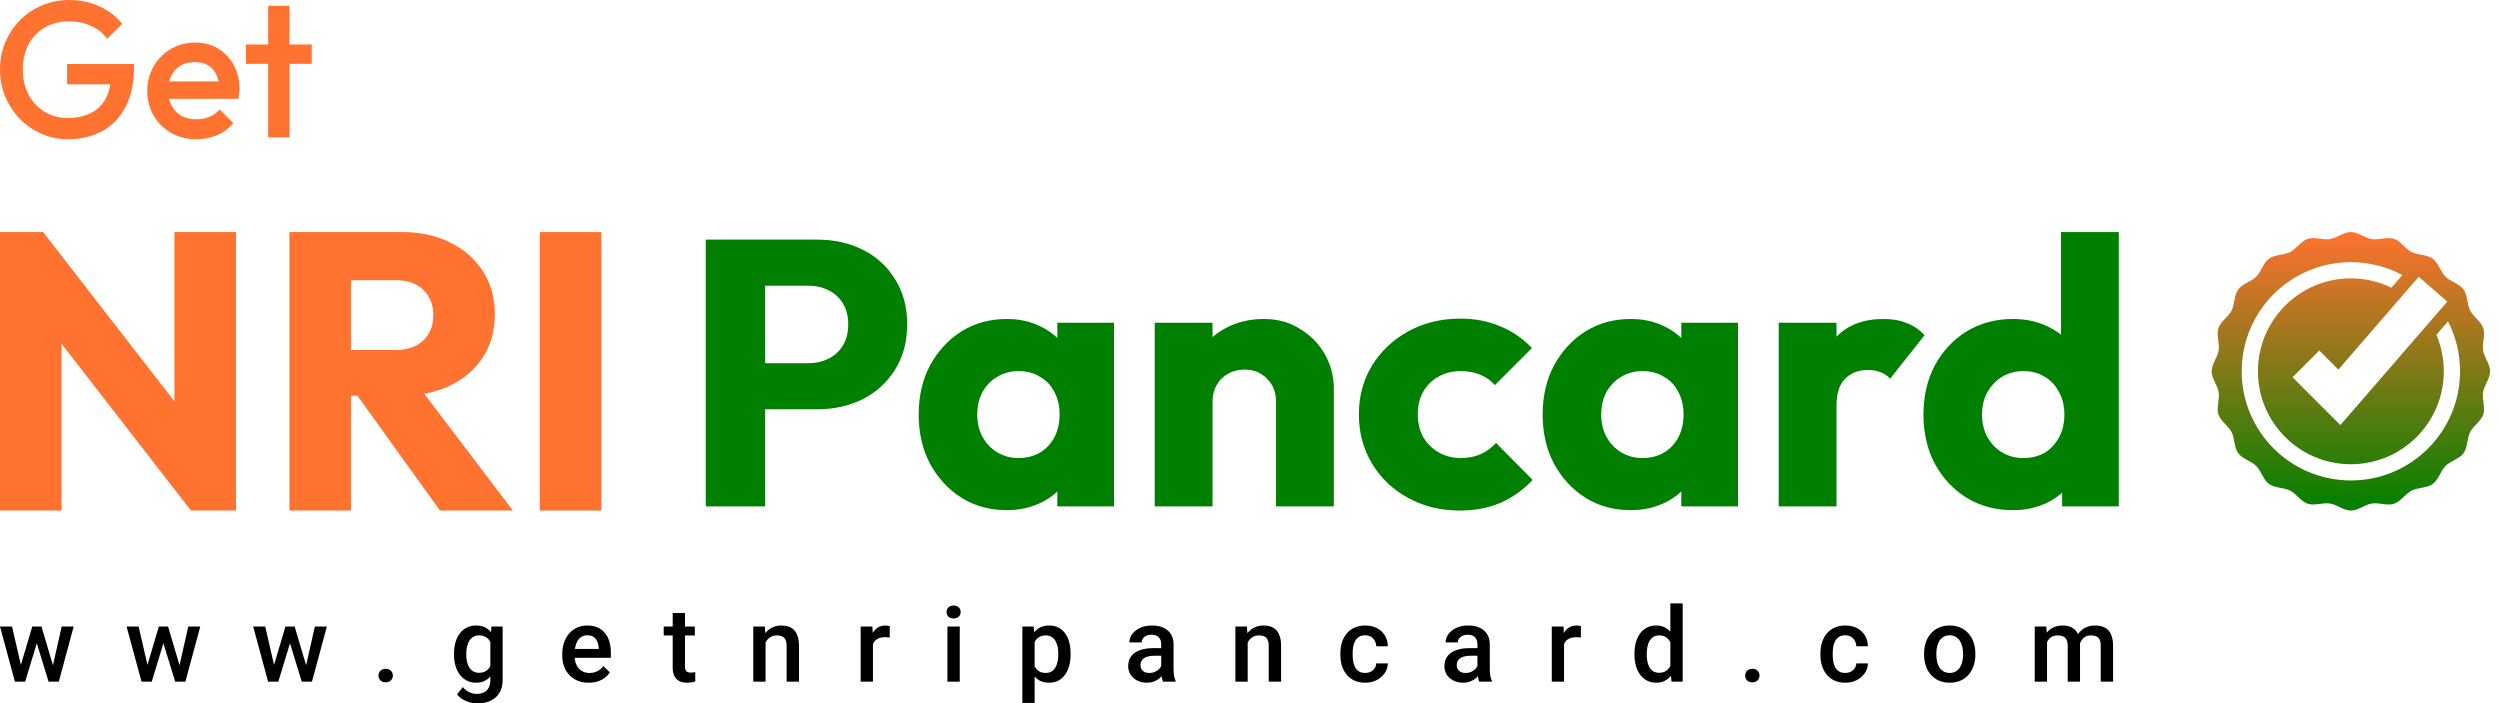
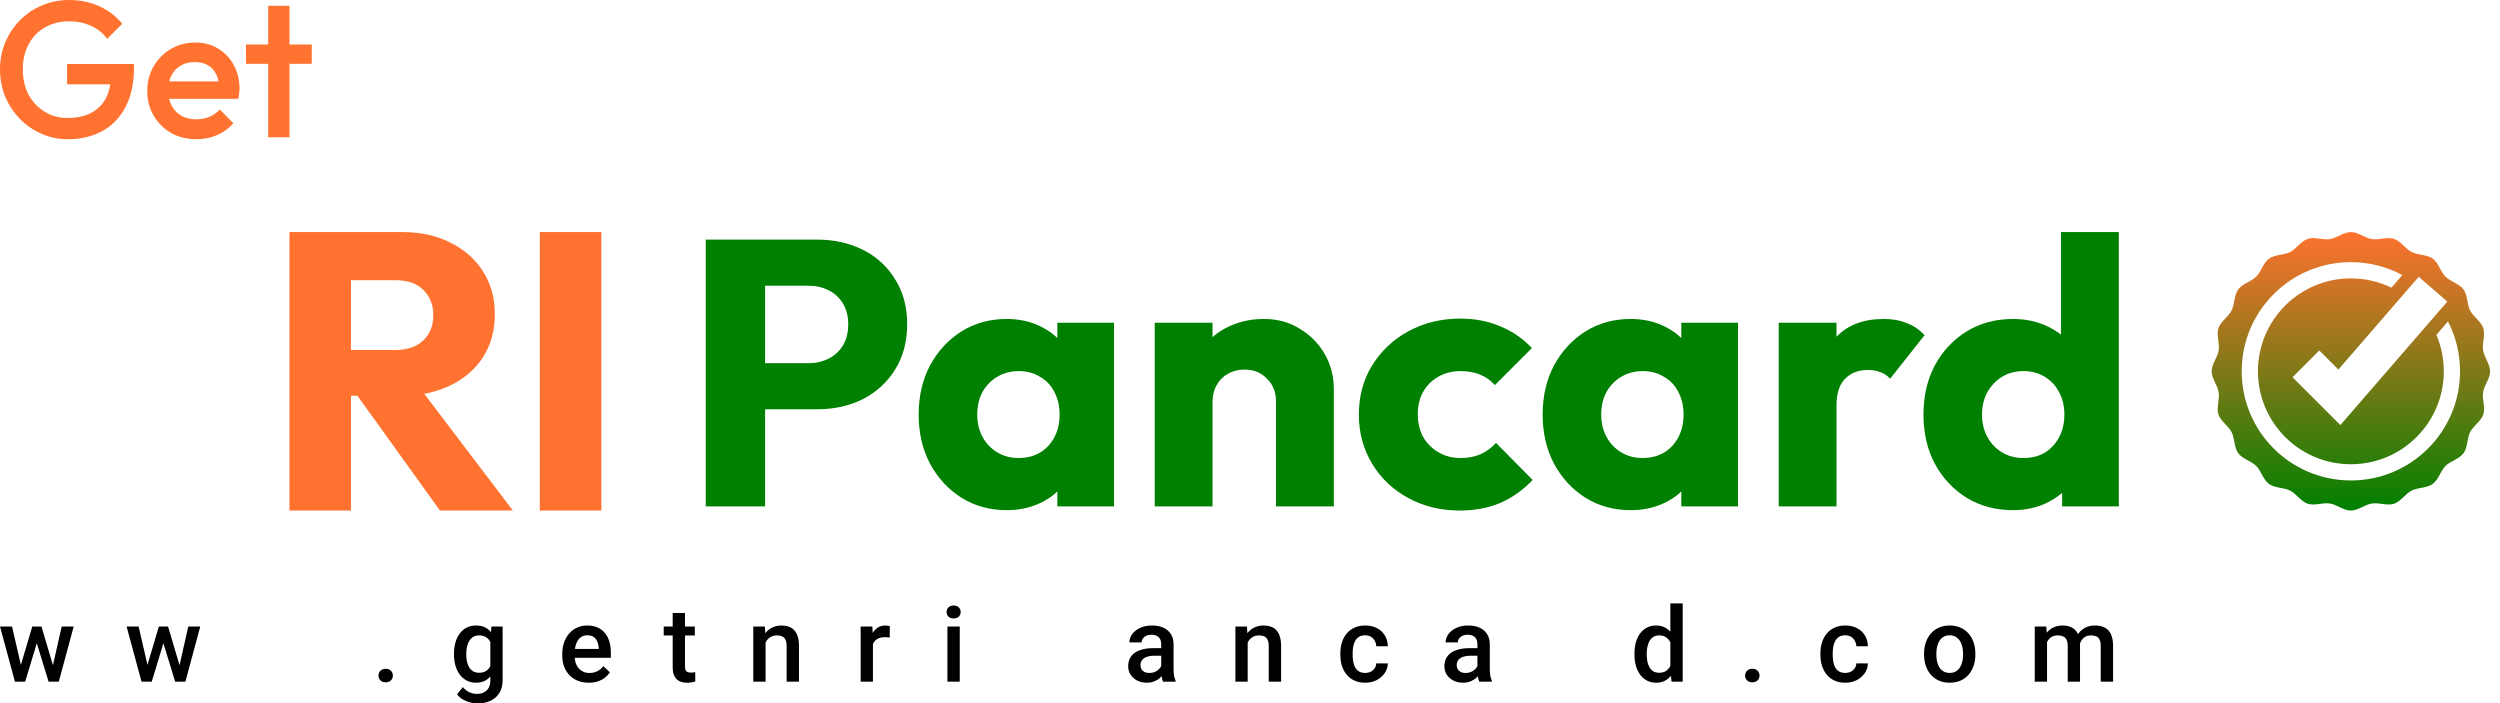
<svg xmlns="http://www.w3.org/2000/svg" width="231" height="65" viewBox="0 0 231 65" fill="none">
  <path d="M6.272 12.866C5.414 12.866 4.604 12.699 3.842 12.365C3.079 12.032 2.412 11.573 1.841 10.989C1.269 10.394 0.816 9.709 0.482 8.934C0.161 8.148 0 7.308 0 6.415C0 5.522 0.161 4.688 0.482 3.913C0.816 3.139 1.269 2.46 1.841 1.876C2.424 1.281 3.103 0.822 3.878 0.5C4.664 0.167 5.51 0 6.415 0C7.404 0 8.321 0.191 9.167 0.572C10.013 0.953 10.721 1.495 11.293 2.198L9.899 3.592C9.53 3.068 9.036 2.668 8.416 2.394C7.797 2.109 7.13 1.966 6.415 1.966C5.557 1.966 4.801 2.156 4.146 2.537C3.502 2.907 3.002 3.425 2.645 4.092C2.287 4.759 2.109 5.533 2.109 6.415C2.109 7.296 2.287 8.077 2.645 8.756C3.014 9.423 3.508 9.947 4.128 10.328C4.747 10.71 5.45 10.9 6.236 10.9C7.07 10.9 7.785 10.751 8.381 10.453C8.988 10.144 9.453 9.691 9.774 9.095C10.096 8.488 10.257 7.743 10.257 6.862L11.543 7.791H6.201V5.915H12.383V6.201C12.383 7.69 12.115 8.929 11.579 9.917C11.055 10.906 10.334 11.645 9.417 12.133C8.5 12.621 7.451 12.866 6.272 12.866Z" fill="#FF722F" />
  <path d="M18.145 12.866C17.288 12.866 16.513 12.675 15.822 12.294C15.143 11.901 14.601 11.365 14.196 10.686C13.803 10.007 13.607 9.244 13.607 8.398C13.607 7.553 13.803 6.796 14.196 6.129C14.589 5.45 15.119 4.914 15.787 4.521C16.466 4.128 17.216 3.931 18.038 3.931C18.836 3.931 19.539 4.116 20.147 4.485C20.766 4.854 21.248 5.361 21.594 6.004C21.951 6.647 22.13 7.38 22.13 8.202C22.13 8.345 22.118 8.494 22.094 8.649C22.082 8.792 22.059 8.952 22.023 9.131H14.982V7.523H21.004L20.272 8.166C20.248 7.642 20.147 7.201 19.968 6.844C19.789 6.486 19.533 6.212 19.2 6.022C18.878 5.831 18.479 5.736 18.002 5.736C17.502 5.736 17.067 5.843 16.698 6.058C16.329 6.272 16.043 6.576 15.84 6.969C15.638 7.35 15.536 7.809 15.536 8.345C15.536 8.881 15.644 9.351 15.858 9.756C16.073 10.162 16.376 10.477 16.769 10.704C17.163 10.918 17.615 11.025 18.127 11.025C18.568 11.025 18.973 10.948 19.343 10.793C19.724 10.638 20.045 10.412 20.307 10.114L21.558 11.383C21.141 11.871 20.635 12.24 20.039 12.49C19.444 12.741 18.812 12.866 18.145 12.866Z" fill="#FF722F" />
  <path d="M24.783 12.687V0.536H26.749V12.687H24.783ZM22.728 5.897V4.11H28.804V5.897H22.728Z" fill="#FF722F" />
-   <path d="M0 47.174V21.443H3.985L5.687 26.582V47.174H0ZM17.641 47.174L2.572 27.748L3.985 21.443L19.053 40.869L17.641 47.174ZM17.641 47.174L16.119 42.035V21.443H21.806V47.174H17.641Z" fill="#FF722F" />
  <path d="M31.09 36.568V32.34H36.487C37.622 32.34 38.491 32.049 39.095 31.466C39.723 30.883 40.037 30.093 40.037 29.097C40.037 28.173 39.735 27.408 39.131 26.8C38.528 26.193 37.658 25.889 36.523 25.889H31.09V21.443H37.175C38.866 21.443 40.351 21.771 41.631 22.427C42.911 23.059 43.913 23.945 44.637 25.087C45.362 26.23 45.724 27.541 45.724 29.024C45.724 30.53 45.362 31.854 44.637 32.996C43.913 34.114 42.898 34.989 41.594 35.621C40.29 36.252 38.757 36.568 36.994 36.568H31.09ZM26.743 47.174V21.443H32.43V47.174H26.743ZM40.653 47.174L32.684 36.094L37.9 34.673L47.39 47.174H40.653Z" fill="#FF722F" />
  <path d="M49.878 47.174V21.443H55.565V47.174H49.878Z" fill="#FF722F" />
  <path d="M69.403 37.817V33.558H74.71C75.385 33.558 76.002 33.418 76.561 33.139C77.119 32.86 77.562 32.452 77.888 31.917C78.213 31.382 78.376 30.73 78.376 29.962C78.376 29.217 78.213 28.577 77.888 28.041C77.562 27.506 77.119 27.099 76.561 26.82C76.002 26.54 75.385 26.401 74.71 26.401H69.403V22.141H75.513C77.073 22.141 78.481 22.455 79.738 23.084C80.995 23.712 81.984 24.62 82.706 25.807C83.45 26.971 83.823 28.356 83.823 29.962C83.823 31.568 83.45 32.964 82.706 34.151C81.984 35.315 80.995 36.223 79.738 36.875C78.481 37.503 77.073 37.817 75.513 37.817H69.403ZM65.214 46.79V22.141H70.695V46.79H65.214Z" fill="#008000" />
  <path d="M93.02 47.139C91.46 47.139 90.064 46.755 88.83 45.987C87.62 45.219 86.654 44.172 85.932 42.845C85.234 41.518 84.885 40.005 84.885 38.306C84.885 36.607 85.234 35.094 85.932 33.767C86.654 32.441 87.62 31.393 88.83 30.625C90.064 29.857 91.46 29.473 93.02 29.473C94.16 29.473 95.184 29.694 96.092 30.136C97.023 30.578 97.78 31.195 98.362 31.987C98.944 32.755 99.269 33.639 99.339 34.64V41.972C99.269 42.973 98.944 43.869 98.362 44.66C97.803 45.428 97.058 46.034 96.127 46.476C95.196 46.918 94.16 47.139 93.02 47.139ZM94.102 42.321C95.243 42.321 96.162 41.949 96.86 41.204C97.559 40.436 97.908 39.47 97.908 38.306C97.908 37.515 97.745 36.816 97.419 36.211C97.116 35.606 96.674 35.141 96.092 34.815C95.534 34.466 94.882 34.291 94.137 34.291C93.392 34.291 92.729 34.466 92.147 34.815C91.588 35.141 91.135 35.606 90.785 36.211C90.46 36.816 90.297 37.515 90.297 38.306C90.297 39.074 90.46 39.761 90.785 40.366C91.111 40.971 91.565 41.448 92.147 41.797C92.729 42.147 93.381 42.321 94.102 42.321ZM97.698 46.79V42.216L98.501 38.097L97.698 33.977V29.822H102.935V46.79H97.698Z" fill="#008000" />
  <path d="M117.904 46.79V37.119C117.904 36.234 117.624 35.525 117.066 34.989C116.53 34.431 115.844 34.151 115.006 34.151C114.424 34.151 113.912 34.279 113.47 34.535C113.027 34.768 112.678 35.117 112.422 35.583C112.166 36.025 112.038 36.537 112.038 37.119L109.978 36.106C109.978 34.78 110.269 33.616 110.851 32.615C111.433 31.614 112.236 30.846 113.26 30.311C114.308 29.752 115.483 29.473 116.786 29.473C118.043 29.473 119.149 29.776 120.103 30.381C121.081 30.963 121.849 31.742 122.408 32.72C122.966 33.697 123.245 34.768 123.245 35.932V46.79H117.904ZM106.696 46.79V29.822H112.038V46.79H106.696Z" fill="#008000" />
  <path d="M134.881 47.174C133.135 47.174 131.553 46.79 130.133 46.022C128.713 45.254 127.596 44.195 126.781 42.845C125.966 41.495 125.559 39.982 125.559 38.306C125.559 36.607 125.966 35.094 126.781 33.767C127.619 32.417 128.748 31.358 130.168 30.59C131.587 29.822 133.182 29.438 134.951 29.438C136.278 29.438 137.488 29.671 138.582 30.136C139.699 30.578 140.688 31.253 141.549 32.161L138.128 35.583C137.732 35.141 137.267 34.815 136.731 34.605C136.219 34.396 135.626 34.291 134.951 34.291C134.183 34.291 133.496 34.466 132.891 34.815C132.309 35.141 131.844 35.606 131.494 36.211C131.169 36.793 131.006 37.48 131.006 38.271C131.006 39.062 131.169 39.761 131.494 40.366C131.844 40.971 132.321 41.448 132.926 41.797C133.531 42.147 134.206 42.321 134.951 42.321C135.649 42.321 136.266 42.205 136.801 41.972C137.36 41.716 137.837 41.367 138.233 40.925L141.619 44.346C140.735 45.277 139.734 45.987 138.617 46.476C137.5 46.941 136.254 47.174 134.881 47.174Z" fill="#008000" />
  <path d="M150.675 47.139C149.116 47.139 147.719 46.755 146.485 45.987C145.275 45.219 144.309 44.172 143.588 42.845C142.889 41.518 142.54 40.005 142.54 38.306C142.54 36.607 142.889 35.094 143.588 33.767C144.309 32.441 145.275 31.393 146.485 30.625C147.719 29.857 149.116 29.473 150.675 29.473C151.816 29.473 152.84 29.694 153.747 30.136C154.678 30.578 155.435 31.195 156.017 31.987C156.599 32.755 156.925 33.639 156.994 34.64V41.972C156.925 42.973 156.599 43.869 156.017 44.66C155.458 45.428 154.713 46.034 153.782 46.476C152.851 46.918 151.816 47.139 150.675 47.139ZM151.757 42.321C152.898 42.321 153.817 41.949 154.516 41.204C155.214 40.436 155.563 39.47 155.563 38.306C155.563 37.515 155.4 36.816 155.074 36.211C154.772 35.606 154.329 35.141 153.747 34.815C153.189 34.466 152.537 34.291 151.792 34.291C151.047 34.291 150.384 34.466 149.802 34.815C149.244 35.141 148.79 35.606 148.441 36.211C148.115 36.816 147.952 37.515 147.952 38.306C147.952 39.074 148.115 39.761 148.441 40.366C148.766 40.971 149.22 41.448 149.802 41.797C150.384 42.147 151.036 42.321 151.757 42.321ZM155.353 46.79V42.216L156.156 38.097L155.353 33.977V29.822H160.59V46.79H155.353Z" fill="#008000" />
  <path d="M164.352 46.79V29.822H169.693V46.79H164.352ZM169.693 37.468L167.459 35.722C167.901 33.744 168.646 32.208 169.693 31.114C170.741 30.02 172.196 29.473 174.058 29.473C174.872 29.473 175.582 29.601 176.187 29.857C176.816 30.09 177.363 30.462 177.828 30.974L174.651 34.989C174.418 34.733 174.127 34.535 173.778 34.396C173.429 34.256 173.033 34.186 172.591 34.186C171.707 34.186 170.997 34.466 170.461 35.024C169.949 35.559 169.693 36.374 169.693 37.468Z" fill="#008000" />
  <path d="M186.001 47.139C184.395 47.139 182.964 46.755 181.707 45.987C180.473 45.219 179.495 44.172 178.774 42.845C178.076 41.518 177.727 40.005 177.727 38.306C177.727 36.607 178.076 35.094 178.774 33.767C179.495 32.441 180.473 31.393 181.707 30.625C182.964 29.857 184.395 29.473 186.001 29.473C187.165 29.473 188.212 29.694 189.143 30.136C190.098 30.578 190.877 31.195 191.482 31.987C192.111 32.755 192.46 33.639 192.53 34.64V41.797C192.46 42.798 192.123 43.706 191.517 44.521C190.912 45.312 190.133 45.952 189.178 46.441C188.224 46.907 187.165 47.139 186.001 47.139ZM186.944 42.321C187.712 42.321 188.375 42.158 188.934 41.832C189.492 41.483 189.935 41.006 190.261 40.401C190.586 39.796 190.749 39.097 190.749 38.306C190.749 37.515 190.586 36.828 190.261 36.246C189.958 35.641 189.516 35.164 188.934 34.815C188.375 34.466 187.723 34.291 186.979 34.291C186.234 34.291 185.57 34.466 184.989 34.815C184.43 35.164 183.976 35.641 183.627 36.246C183.301 36.851 183.138 37.538 183.138 38.306C183.138 39.074 183.301 39.761 183.627 40.366C183.953 40.971 184.407 41.448 184.989 41.797C185.57 42.147 186.222 42.321 186.944 42.321ZM195.777 46.79H190.54V42.216L191.343 38.097L190.435 33.977V21.443H195.777V46.79Z" fill="#008000" />
  <path d="M229.437 36.244C229.536 35.6 230.086 34.981 230.086 34.309C230.086 33.636 229.536 33.017 229.437 32.373C229.331 31.713 229.662 30.953 229.459 30.331C229.255 29.698 228.54 29.278 228.242 28.693C227.942 28.102 228.018 27.278 227.631 26.744C227.242 26.209 226.433 26.03 225.965 25.563C225.499 25.096 225.319 24.287 224.785 23.898C224.251 23.509 223.427 23.587 222.836 23.287C222.252 22.988 221.831 22.274 221.198 22.069C220.576 21.867 219.816 22.196 219.155 22.092C218.512 21.993 217.892 21.443 217.22 21.443C216.548 21.443 215.929 21.993 215.285 22.092C214.624 22.197 213.864 21.867 213.243 22.069C212.609 22.274 212.19 22.988 211.605 23.287C211.014 23.587 210.19 23.511 209.656 23.898C209.121 24.287 208.941 25.096 208.475 25.563C208.008 26.03 207.198 26.209 206.81 26.744C206.421 27.278 206.499 28.102 206.198 28.693C205.9 29.277 205.185 29.698 204.981 30.331C204.779 30.953 205.108 31.713 205.004 32.373C204.904 33.017 204.354 33.636 204.354 34.309C204.354 34.981 204.904 35.6 205.004 36.244C205.109 36.904 204.779 37.664 204.981 38.286C205.185 38.919 205.9 39.339 206.198 39.924C206.499 40.515 206.422 41.339 206.81 41.873C207.198 42.408 208.008 42.587 208.475 43.054C208.941 43.521 209.121 44.33 209.656 44.719C210.19 45.108 211.014 45.03 211.605 45.331C212.189 45.629 212.609 46.343 213.243 46.548C213.864 46.75 214.624 46.421 215.285 46.525C215.929 46.624 216.548 47.174 217.22 47.174C217.892 47.174 218.512 46.624 219.155 46.525C219.816 46.42 220.576 46.75 221.198 46.548C221.831 46.343 222.251 45.629 222.836 45.331C223.427 45.03 224.251 45.106 224.785 44.719C225.319 44.33 225.499 43.521 225.965 43.054C226.433 42.587 227.242 42.408 227.631 41.873C228.019 41.339 227.942 40.515 228.242 39.924C228.54 39.34 229.255 38.919 229.459 38.286C229.662 37.664 229.333 36.904 229.437 36.244ZM223.49 25.575L226.133 27.864L216.25 39.277L211.831 34.858L214.304 32.386L216.067 34.147L223.491 25.575H223.49ZM217.22 44.394C211.649 44.394 207.134 39.878 207.134 34.309C207.134 28.739 211.649 24.223 217.22 24.223C218.94 24.223 220.56 24.654 221.976 25.413L220.967 26.579C219.834 26.03 218.563 25.721 217.22 25.721C212.478 25.721 208.633 29.566 208.633 34.309C208.633 39.051 212.478 42.896 217.22 42.896C221.962 42.896 225.808 39.051 225.808 34.309C225.808 33.113 225.563 31.976 225.122 30.941L226.195 29.701C226.906 31.082 227.307 32.649 227.307 34.309C227.307 39.88 222.791 44.394 217.221 44.394H217.22Z" fill="url(#paint0_linear_18_410)" />
  <path d="M1.805 61.857L2.982 57.89H3.708L3.51 59.078L2.323 62.988H1.673L1.805 61.857ZM1.112 57.89L2.031 61.876L2.106 62.988H1.38L0 57.89H1.112ZM4.81 61.829L5.701 57.89H6.808L5.432 62.988H4.707L4.81 61.829ZM3.83 57.89L4.994 61.81L5.14 62.988H4.49L3.289 59.073L3.091 57.89H3.83Z" fill="black" />
  <path d="M13.501 61.857L14.679 57.89H15.405L15.207 59.078L14.02 62.988H13.369L13.501 61.857ZM12.809 57.89L13.727 61.876L13.803 62.988H13.077L11.697 57.89H12.809ZM16.507 61.829L17.398 57.89H18.505L17.129 62.988H16.404L16.507 61.829ZM15.527 57.89L16.691 61.81L16.837 62.988H16.187L14.985 59.073L14.787 57.89H15.527Z" fill="black" />
-   <path d="M25.198 61.857L26.376 57.89H27.101L26.904 59.078L25.716 62.988H25.066L25.198 61.857ZM24.505 57.89L25.424 61.876L25.5 62.988H24.774L23.393 57.89H24.505ZM28.204 61.829L29.094 57.89H30.202L28.826 62.988H28.1L28.204 61.829ZM27.224 57.89L28.388 61.81L28.534 62.988H27.884L26.682 59.073L26.484 57.89H27.224Z" fill="black" />
  <path d="M34.972 62.423C34.972 62.247 35.032 62.099 35.151 61.98C35.271 61.857 35.432 61.796 35.637 61.796C35.844 61.796 36.006 61.857 36.122 61.98C36.241 62.099 36.301 62.247 36.301 62.423C36.301 62.599 36.241 62.746 36.122 62.866C36.006 62.985 35.844 63.045 35.637 63.045C35.432 63.045 35.271 62.985 35.151 62.866C35.032 62.746 34.972 62.599 34.972 62.423Z" fill="black" />
  <path d="M45.411 57.89H46.443V62.847C46.443 63.305 46.346 63.695 46.151 64.015C45.956 64.336 45.684 64.579 45.336 64.746C44.987 64.915 44.583 65 44.125 65C43.93 65 43.713 64.972 43.475 64.915C43.239 64.859 43.01 64.767 42.787 64.642C42.567 64.519 42.383 64.358 42.235 64.157L42.768 63.487C42.95 63.704 43.151 63.863 43.371 63.963C43.591 64.064 43.822 64.114 44.063 64.114C44.324 64.114 44.546 64.066 44.728 63.968C44.913 63.874 45.056 63.734 45.157 63.549C45.257 63.364 45.307 63.137 45.307 62.87V59.044L45.411 57.89ZM41.948 60.496V60.397C41.948 60.01 41.995 59.659 42.089 59.341C42.184 59.021 42.319 58.746 42.495 58.517C42.67 58.284 42.884 58.107 43.135 57.984C43.387 57.859 43.671 57.796 43.988 57.796C44.318 57.796 44.599 57.856 44.831 57.975C45.067 58.094 45.263 58.266 45.42 58.489C45.578 58.708 45.7 58.972 45.788 59.28C45.879 59.585 45.947 59.924 45.991 60.298V60.614C45.95 60.978 45.881 61.311 45.783 61.612C45.686 61.914 45.557 62.175 45.397 62.394C45.237 62.614 45.039 62.784 44.803 62.903C44.571 63.023 44.296 63.082 43.979 63.082C43.668 63.082 43.387 63.018 43.135 62.889C42.887 62.76 42.674 62.58 42.495 62.347C42.319 62.115 42.184 61.842 42.089 61.528C41.995 61.21 41.948 60.866 41.948 60.496ZM43.084 60.397V60.496C43.084 60.728 43.105 60.945 43.15 61.146C43.197 61.347 43.267 61.524 43.361 61.678C43.459 61.829 43.581 61.948 43.729 62.036C43.88 62.121 44.057 62.164 44.261 62.164C44.528 62.164 44.747 62.107 44.916 61.994C45.089 61.881 45.221 61.728 45.312 61.537C45.406 61.342 45.472 61.126 45.51 60.887V60.034C45.491 59.849 45.452 59.676 45.392 59.516C45.336 59.355 45.259 59.216 45.161 59.096C45.064 58.974 44.941 58.88 44.794 58.814C44.646 58.745 44.472 58.71 44.271 58.71C44.067 58.71 43.889 58.754 43.738 58.842C43.588 58.93 43.464 59.051 43.366 59.205C43.272 59.359 43.201 59.538 43.154 59.742C43.107 59.946 43.084 60.164 43.084 60.397Z" fill="black" />
  <path d="M54.403 63.082C54.026 63.082 53.686 63.021 53.381 62.899C53.079 62.773 52.822 62.599 52.608 62.376C52.398 62.153 52.236 61.89 52.123 61.589C52.01 61.287 51.953 60.962 51.953 60.614V60.425C51.953 60.026 52.011 59.665 52.128 59.341C52.244 59.018 52.406 58.741 52.613 58.512C52.82 58.28 53.065 58.102 53.348 57.98C53.631 57.857 53.937 57.796 54.267 57.796C54.631 57.796 54.95 57.857 55.223 57.98C55.496 58.102 55.722 58.275 55.902 58.498C56.084 58.718 56.219 58.98 56.307 59.285C56.398 59.59 56.443 59.926 56.443 60.293V60.778H52.505V59.963H55.322V59.874C55.316 59.67 55.275 59.478 55.2 59.299C55.127 59.12 55.016 58.975 54.865 58.865C54.714 58.756 54.513 58.701 54.262 58.701C54.074 58.701 53.906 58.741 53.758 58.823C53.613 58.902 53.492 59.016 53.395 59.167C53.298 59.318 53.222 59.5 53.169 59.714C53.119 59.924 53.093 60.161 53.093 60.425V60.614C53.093 60.837 53.123 61.044 53.183 61.235C53.246 61.424 53.337 61.589 53.456 61.73C53.576 61.871 53.72 61.983 53.89 62.065C54.059 62.143 54.252 62.182 54.469 62.182C54.742 62.182 54.986 62.127 55.2 62.017C55.413 61.908 55.599 61.752 55.755 61.551L56.354 62.131C56.244 62.291 56.101 62.445 55.925 62.592C55.749 62.737 55.534 62.855 55.28 62.946C55.028 63.037 54.736 63.082 54.403 63.082Z" fill="black" />
  <path d="M64.201 57.89V58.719H61.327V57.89H64.201ZM62.156 56.642H63.292V61.579C63.292 61.736 63.314 61.857 63.358 61.942C63.405 62.024 63.469 62.079 63.551 62.107C63.633 62.135 63.728 62.149 63.839 62.149C63.917 62.149 63.992 62.145 64.065 62.135C64.137 62.126 64.195 62.117 64.239 62.107L64.244 62.974C64.149 63.002 64.04 63.027 63.914 63.049C63.791 63.071 63.65 63.082 63.49 63.082C63.229 63.082 62.998 63.037 62.797 62.946C62.596 62.852 62.439 62.699 62.326 62.489C62.213 62.278 62.156 61.999 62.156 61.65V56.642Z" fill="black" />
  <path d="M70.739 58.979V62.988H69.603V57.89H70.673L70.739 58.979ZM70.536 60.251L70.169 60.246C70.172 59.885 70.222 59.553 70.32 59.252C70.42 58.95 70.558 58.691 70.734 58.474C70.913 58.258 71.127 58.091 71.375 57.975C71.623 57.856 71.899 57.796 72.204 57.796C72.449 57.796 72.671 57.831 72.868 57.9C73.07 57.966 73.241 58.074 73.382 58.225C73.526 58.376 73.636 58.572 73.712 58.814C73.787 59.052 73.825 59.346 73.825 59.695V62.988H72.685V59.69C72.685 59.445 72.649 59.252 72.576 59.111C72.507 58.966 72.405 58.864 72.27 58.804C72.138 58.741 71.973 58.71 71.775 58.71C71.581 58.71 71.406 58.751 71.252 58.833C71.099 58.914 70.968 59.026 70.861 59.167C70.758 59.308 70.678 59.472 70.621 59.657C70.564 59.842 70.536 60.04 70.536 60.251Z" fill="black" />
  <path d="M80.659 58.861V62.988H79.524V57.89H80.607L80.659 58.861ZM82.219 57.857L82.209 58.913C82.14 58.9 82.065 58.891 81.983 58.884C81.905 58.878 81.826 58.875 81.748 58.875C81.553 58.875 81.382 58.903 81.234 58.96C81.086 59.013 80.962 59.092 80.862 59.195C80.764 59.296 80.689 59.418 80.636 59.563C80.582 59.707 80.551 59.869 80.541 60.048L80.282 60.067C80.282 59.747 80.314 59.45 80.377 59.176C80.439 58.903 80.534 58.663 80.659 58.456C80.788 58.248 80.948 58.087 81.14 57.97C81.335 57.854 81.559 57.796 81.814 57.796C81.883 57.796 81.957 57.802 82.035 57.815C82.117 57.827 82.178 57.842 82.219 57.857Z" fill="black" />
  <path d="M88.681 57.89V62.988H87.541V57.89H88.681ZM87.465 56.552C87.465 56.379 87.522 56.236 87.635 56.123C87.751 56.007 87.911 55.949 88.116 55.949C88.317 55.949 88.475 56.007 88.591 56.123C88.708 56.236 88.766 56.379 88.766 56.552C88.766 56.722 88.708 56.863 88.591 56.976C88.475 57.089 88.317 57.146 88.116 57.146C87.911 57.146 87.751 57.089 87.635 56.976C87.522 56.863 87.465 56.722 87.465 56.552Z" fill="black" />
-   <path d="M95.6 58.87V64.948H94.465V57.89H95.511L95.6 58.87ZM98.922 60.392V60.491C98.922 60.862 98.878 61.206 98.79 61.523C98.705 61.837 98.578 62.112 98.408 62.347C98.242 62.58 98.036 62.76 97.791 62.889C97.546 63.018 97.263 63.082 96.943 63.082C96.626 63.082 96.348 63.024 96.109 62.908C95.873 62.789 95.674 62.621 95.511 62.404C95.347 62.187 95.215 61.933 95.115 61.641C95.017 61.345 94.948 61.022 94.908 60.67V60.288C94.948 59.915 95.017 59.575 95.115 59.271C95.215 58.966 95.347 58.704 95.511 58.484C95.674 58.264 95.873 58.094 96.109 57.975C96.345 57.856 96.619 57.796 96.933 57.796C97.254 57.796 97.538 57.859 97.786 57.984C98.034 58.107 98.243 58.283 98.413 58.512C98.583 58.738 98.71 59.012 98.795 59.332C98.879 59.649 98.922 60.002 98.922 60.392ZM97.786 60.491V60.392C97.786 60.157 97.764 59.938 97.72 59.737C97.676 59.533 97.607 59.354 97.513 59.2C97.419 59.046 97.298 58.927 97.15 58.842C97.006 58.754 96.831 58.71 96.627 58.71C96.426 58.71 96.254 58.745 96.109 58.814C95.965 58.88 95.844 58.972 95.746 59.092C95.649 59.211 95.573 59.351 95.52 59.511C95.467 59.668 95.429 59.839 95.407 60.025V60.939C95.445 61.165 95.509 61.372 95.6 61.56C95.691 61.749 95.82 61.9 95.987 62.013C96.156 62.123 96.373 62.178 96.637 62.178C96.841 62.178 97.015 62.134 97.16 62.046C97.304 61.958 97.422 61.837 97.513 61.683C97.607 61.526 97.676 61.345 97.72 61.141C97.764 60.937 97.786 60.72 97.786 60.491Z" fill="black" />
  <path d="M107.297 61.966V59.535C107.297 59.352 107.264 59.195 107.198 59.063C107.132 58.931 107.031 58.829 106.896 58.757C106.764 58.685 106.598 58.649 106.397 58.649C106.212 58.649 106.051 58.68 105.916 58.743C105.781 58.806 105.676 58.891 105.601 58.997C105.525 59.104 105.488 59.225 105.488 59.36H104.357C104.357 59.159 104.406 58.964 104.503 58.776C104.6 58.587 104.742 58.419 104.927 58.272C105.112 58.124 105.334 58.008 105.591 57.923C105.849 57.838 106.138 57.796 106.458 57.796C106.841 57.796 107.181 57.86 107.476 57.989C107.774 58.118 108.008 58.313 108.178 58.573C108.351 58.831 108.437 59.154 108.437 59.544V61.81C108.437 62.043 108.453 62.252 108.484 62.437C108.519 62.619 108.567 62.778 108.63 62.913V62.988H107.466C107.413 62.866 107.371 62.71 107.339 62.522C107.311 62.33 107.297 62.145 107.297 61.966ZM107.462 59.888L107.471 60.59H106.656C106.446 60.59 106.26 60.61 106.1 60.651C105.94 60.689 105.806 60.745 105.7 60.821C105.593 60.896 105.513 60.987 105.459 61.094C105.406 61.201 105.379 61.322 105.379 61.457C105.379 61.592 105.411 61.716 105.473 61.829C105.536 61.939 105.627 62.025 105.747 62.088C105.869 62.151 106.017 62.182 106.19 62.182C106.422 62.182 106.625 62.135 106.797 62.041C106.973 61.944 107.112 61.826 107.212 61.688C107.313 61.546 107.366 61.413 107.372 61.287L107.74 61.791C107.702 61.92 107.638 62.058 107.547 62.206C107.455 62.354 107.336 62.495 107.188 62.63C107.044 62.762 106.87 62.87 106.665 62.955C106.464 63.04 106.232 63.082 105.968 63.082C105.635 63.082 105.338 63.016 105.078 62.884C104.817 62.749 104.613 62.569 104.465 62.343C104.318 62.113 104.244 61.854 104.244 61.565C104.244 61.295 104.294 61.056 104.395 60.849C104.498 60.639 104.649 60.463 104.847 60.321C105.048 60.18 105.293 60.073 105.582 60.001C105.871 59.926 106.201 59.888 106.571 59.888H107.462Z" fill="black" />
  <path d="M115.286 58.979V62.988H114.15V57.89H115.22L115.286 58.979ZM115.083 60.251L114.715 60.246C114.719 59.885 114.769 59.553 114.866 59.252C114.967 58.95 115.105 58.691 115.281 58.474C115.46 58.258 115.673 58.091 115.922 57.975C116.17 57.856 116.446 57.796 116.751 57.796C116.996 57.796 117.217 57.831 117.415 57.9C117.616 57.966 117.787 58.074 117.929 58.225C118.073 58.376 118.183 58.572 118.259 58.814C118.334 59.052 118.372 59.346 118.372 59.695V62.988H117.231V59.69C117.231 59.445 117.195 59.252 117.123 59.111C117.054 58.966 116.952 58.864 116.817 58.804C116.685 58.741 116.52 58.71 116.322 58.71C116.127 58.71 115.953 58.751 115.799 58.833C115.645 58.914 115.515 59.026 115.408 59.167C115.304 59.308 115.224 59.472 115.168 59.657C115.111 59.842 115.083 60.04 115.083 60.251Z" fill="black" />
  <path d="M126.148 62.178C126.334 62.178 126.5 62.142 126.648 62.069C126.799 61.994 126.919 61.89 127.011 61.758C127.105 61.627 127.157 61.474 127.166 61.301H128.236C128.229 61.631 128.132 61.931 127.943 62.201C127.755 62.471 127.505 62.687 127.194 62.847C126.883 63.004 126.539 63.082 126.162 63.082C125.773 63.082 125.434 63.016 125.145 62.884C124.856 62.749 124.615 62.564 124.424 62.328C124.232 62.093 124.088 61.821 123.99 61.513C123.896 61.206 123.849 60.876 123.849 60.524V60.359C123.849 60.007 123.896 59.678 123.99 59.37C124.088 59.059 124.232 58.785 124.424 58.55C124.615 58.314 124.856 58.13 125.145 57.999C125.434 57.864 125.771 57.796 126.158 57.796C126.566 57.796 126.924 57.878 127.232 58.041C127.54 58.201 127.782 58.426 127.958 58.715C128.137 59.001 128.229 59.334 128.236 59.714H127.166C127.157 59.525 127.109 59.355 127.025 59.205C126.943 59.051 126.827 58.928 126.676 58.837C126.528 58.746 126.351 58.701 126.144 58.701C125.914 58.701 125.724 58.748 125.574 58.842C125.423 58.933 125.305 59.059 125.22 59.219C125.135 59.376 125.074 59.553 125.036 59.751C125.002 59.946 124.985 60.149 124.985 60.359V60.524C124.985 60.734 125.002 60.939 125.036 61.136C125.071 61.334 125.131 61.512 125.215 61.669C125.303 61.823 125.423 61.947 125.574 62.041C125.724 62.132 125.916 62.178 126.148 62.178Z" fill="black" />
  <path d="M136.516 61.966V59.535C136.516 59.352 136.483 59.195 136.417 59.063C136.351 58.931 136.251 58.829 136.116 58.757C135.984 58.685 135.817 58.649 135.616 58.649C135.431 58.649 135.271 58.68 135.136 58.743C135.001 58.806 134.896 58.891 134.82 58.997C134.745 59.104 134.707 59.225 134.707 59.36H133.576C133.576 59.159 133.625 58.964 133.722 58.776C133.82 58.587 133.961 58.419 134.146 58.272C134.332 58.124 134.553 58.008 134.811 57.923C135.068 57.838 135.357 57.796 135.678 57.796C136.061 57.796 136.4 57.86 136.695 57.989C136.994 58.118 137.228 58.313 137.397 58.573C137.57 58.831 137.657 59.154 137.657 59.544V61.81C137.657 62.043 137.672 62.252 137.704 62.437C137.738 62.619 137.787 62.778 137.85 62.913V62.988H136.686C136.633 62.866 136.59 62.71 136.559 62.522C136.53 62.33 136.516 62.145 136.516 61.966ZM136.681 59.888L136.691 60.59H135.876C135.665 60.59 135.48 60.61 135.32 60.651C135.159 60.689 135.026 60.745 134.919 60.821C134.812 60.896 134.732 60.987 134.679 61.094C134.625 61.201 134.599 61.322 134.599 61.457C134.599 61.592 134.63 61.716 134.693 61.829C134.756 61.939 134.847 62.025 134.966 62.088C135.089 62.151 135.236 62.182 135.409 62.182C135.642 62.182 135.844 62.135 136.017 62.041C136.193 61.944 136.331 61.826 136.432 61.688C136.532 61.546 136.585 61.413 136.592 61.287L136.959 61.791C136.922 61.92 136.857 62.058 136.766 62.206C136.675 62.354 136.556 62.495 136.408 62.63C136.264 62.762 136.089 62.87 135.885 62.955C135.684 63.04 135.452 63.082 135.188 63.082C134.855 63.082 134.558 63.016 134.297 62.884C134.037 62.749 133.832 62.569 133.685 62.343C133.537 62.113 133.463 61.854 133.463 61.565C133.463 61.295 133.514 61.056 133.614 60.849C133.718 60.639 133.868 60.463 134.066 60.321C134.267 60.18 134.512 60.073 134.801 60.001C135.09 59.926 135.42 59.888 135.791 59.888H136.681Z" fill="black" />
-   <path d="M144.519 58.861V62.988H143.384V57.89H144.467L144.519 58.861ZM146.079 57.857L146.069 58.913C146 58.9 145.925 58.891 145.843 58.884C145.765 58.878 145.686 58.875 145.608 58.875C145.413 58.875 145.242 58.903 145.094 58.96C144.946 59.013 144.822 59.092 144.722 59.195C144.624 59.296 144.549 59.418 144.496 59.563C144.442 59.707 144.411 59.869 144.401 60.048L144.142 60.067C144.142 59.747 144.174 59.45 144.237 59.176C144.299 58.903 144.394 58.663 144.519 58.456C144.648 58.248 144.808 58.087 145 57.97C145.195 57.854 145.419 57.796 145.674 57.796C145.743 57.796 145.816 57.802 145.895 57.815C145.977 57.827 146.038 57.842 146.079 57.857Z" fill="black" />
  <path d="M154.341 61.933V55.751H155.481V62.988H154.449L154.341 61.933ZM151.024 60.496V60.397C151.024 60.01 151.069 59.659 151.16 59.341C151.252 59.021 151.383 58.746 151.556 58.517C151.729 58.284 151.939 58.107 152.188 57.984C152.436 57.859 152.715 57.796 153.026 57.796C153.334 57.796 153.604 57.856 153.837 57.975C154.069 58.094 154.267 58.266 154.43 58.489C154.594 58.708 154.724 58.972 154.821 59.28C154.919 59.585 154.988 59.924 155.029 60.298V60.614C154.988 60.978 154.919 61.311 154.821 61.612C154.724 61.914 154.594 62.175 154.43 62.394C154.267 62.614 154.067 62.784 153.832 62.903C153.599 63.023 153.328 63.082 153.017 63.082C152.709 63.082 152.431 63.018 152.183 62.889C151.938 62.76 151.729 62.58 151.556 62.347C151.383 62.115 151.252 61.842 151.16 61.528C151.069 61.21 151.024 60.866 151.024 60.496ZM152.159 60.397V60.496C152.159 60.728 152.18 60.945 152.221 61.146C152.264 61.347 152.332 61.524 152.423 61.678C152.514 61.829 152.632 61.948 152.776 62.036C152.924 62.121 153.1 62.164 153.304 62.164C153.562 62.164 153.774 62.107 153.94 61.994C154.107 61.881 154.237 61.728 154.331 61.537C154.429 61.342 154.495 61.126 154.529 60.887V60.034C154.51 59.849 154.471 59.676 154.411 59.516C154.355 59.355 154.278 59.216 154.181 59.096C154.083 58.974 153.962 58.88 153.818 58.814C153.676 58.745 153.508 58.71 153.314 58.71C153.106 58.71 152.93 58.754 152.786 58.842C152.641 58.93 152.522 59.051 152.428 59.205C152.337 59.359 152.269 59.538 152.225 59.742C152.181 59.946 152.159 60.164 152.159 60.397Z" fill="black" />
  <path d="M161.25 62.423C161.25 62.247 161.31 62.099 161.43 61.98C161.549 61.857 161.711 61.796 161.915 61.796C162.122 61.796 162.284 61.857 162.4 61.98C162.519 62.099 162.579 62.247 162.579 62.423C162.579 62.599 162.519 62.746 162.4 62.866C162.284 62.985 162.122 63.045 161.915 63.045C161.711 63.045 161.549 62.985 161.43 62.866C161.31 62.746 161.25 62.599 161.25 62.423Z" fill="black" />
  <path d="M170.507 62.178C170.692 62.178 170.858 62.142 171.006 62.069C171.157 61.994 171.278 61.89 171.369 61.758C171.463 61.627 171.515 61.474 171.524 61.301H172.594C172.588 61.631 172.49 61.931 172.302 62.201C172.113 62.471 171.864 62.687 171.553 62.847C171.242 63.004 170.898 63.082 170.521 63.082C170.131 63.082 169.792 63.016 169.503 62.884C169.214 62.749 168.974 62.564 168.782 62.328C168.591 62.093 168.446 61.821 168.349 61.513C168.254 61.206 168.207 60.876 168.207 60.524V60.359C168.207 60.007 168.254 59.678 168.349 59.37C168.446 59.059 168.591 58.785 168.782 58.55C168.974 58.314 169.214 58.13 169.503 57.999C169.792 57.864 170.13 57.796 170.516 57.796C170.924 57.796 171.282 57.878 171.59 58.041C171.898 58.201 172.14 58.426 172.316 58.715C172.495 59.001 172.588 59.334 172.594 59.714H171.524C171.515 59.525 171.468 59.355 171.383 59.205C171.301 59.051 171.185 58.928 171.034 58.837C170.887 58.746 170.709 58.701 170.502 58.701C170.273 58.701 170.083 58.748 169.932 58.842C169.781 58.933 169.663 59.059 169.578 59.219C169.494 59.376 169.432 59.553 169.395 59.751C169.36 59.946 169.343 60.149 169.343 60.359V60.524C169.343 60.734 169.36 60.939 169.395 61.136C169.429 61.334 169.489 61.512 169.574 61.669C169.662 61.823 169.781 61.947 169.932 62.041C170.083 62.132 170.274 62.178 170.507 62.178Z" fill="black" />
  <path d="M177.784 60.496V60.387C177.784 60.02 177.837 59.679 177.944 59.365C178.051 59.048 178.205 58.773 178.406 58.54C178.61 58.305 178.858 58.123 179.15 57.994C179.445 57.862 179.778 57.796 180.149 57.796C180.523 57.796 180.856 57.862 181.148 57.994C181.443 58.123 181.693 58.305 181.897 58.54C182.101 58.773 182.257 59.048 182.363 59.365C182.47 59.679 182.524 60.02 182.524 60.387V60.496C182.524 60.863 182.47 61.204 182.363 61.518C182.257 61.832 182.101 62.107 181.897 62.343C181.693 62.575 181.445 62.757 181.153 62.889C180.861 63.018 180.529 63.082 180.158 63.082C179.785 63.082 179.45 63.018 179.155 62.889C178.863 62.757 178.615 62.575 178.411 62.343C178.206 62.107 178.051 61.832 177.944 61.518C177.837 61.204 177.784 60.863 177.784 60.496ZM178.919 60.387V60.496C178.919 60.725 178.943 60.942 178.99 61.146C179.037 61.35 179.111 61.529 179.211 61.683C179.312 61.837 179.441 61.958 179.598 62.046C179.755 62.134 179.942 62.178 180.158 62.178C180.369 62.178 180.551 62.134 180.705 62.046C180.862 61.958 180.991 61.837 181.091 61.683C181.192 61.529 181.266 61.35 181.313 61.146C181.363 60.942 181.388 60.725 181.388 60.496V60.387C181.388 60.161 181.363 59.948 181.313 59.747C181.266 59.542 181.19 59.362 181.087 59.205C180.986 59.048 180.857 58.925 180.7 58.837C180.546 58.746 180.363 58.701 180.149 58.701C179.935 58.701 179.75 58.746 179.593 58.837C179.439 58.925 179.312 59.048 179.211 59.205C179.111 59.362 179.037 59.542 178.99 59.747C178.943 59.948 178.919 60.161 178.919 60.387Z" fill="black" />
  <path d="M189.146 58.927V62.988H188.011V57.89H189.08L189.146 58.927ZM188.962 60.251L188.576 60.246C188.576 59.894 188.62 59.569 188.708 59.271C188.796 58.972 188.925 58.713 189.094 58.493C189.264 58.27 189.474 58.099 189.726 57.98C189.98 57.857 190.274 57.796 190.607 57.796C190.839 57.796 191.051 57.831 191.243 57.9C191.437 57.966 191.605 58.071 191.747 58.215C191.891 58.36 192.001 58.545 192.077 58.771C192.155 58.997 192.194 59.271 192.194 59.591V62.988H191.059V59.69C191.059 59.442 191.021 59.247 190.946 59.106C190.874 58.964 190.768 58.864 190.63 58.804C190.495 58.741 190.333 58.71 190.145 58.71C189.931 58.71 189.749 58.751 189.598 58.833C189.451 58.914 189.33 59.026 189.236 59.167C189.141 59.308 189.072 59.472 189.028 59.657C188.984 59.842 188.962 60.04 188.962 60.251ZM192.124 59.949L191.591 60.067C191.591 59.759 191.634 59.469 191.719 59.195C191.807 58.919 191.934 58.677 192.1 58.47C192.27 58.259 192.479 58.094 192.727 57.975C192.975 57.856 193.259 57.796 193.58 57.796C193.84 57.796 194.073 57.832 194.277 57.904C194.484 57.973 194.66 58.083 194.805 58.234C194.949 58.385 195.059 58.581 195.134 58.823C195.21 59.062 195.248 59.351 195.248 59.69V62.988H194.107V59.685C194.107 59.428 194.07 59.228 193.994 59.087C193.922 58.946 193.818 58.848 193.683 58.795C193.548 58.738 193.386 58.71 193.198 58.71C193.022 58.71 192.867 58.743 192.732 58.809C192.6 58.872 192.488 58.961 192.397 59.078C192.306 59.191 192.237 59.321 192.19 59.469C192.146 59.616 192.124 59.776 192.124 59.949Z" fill="black" />
  <defs>
    <linearGradient id="paint0_linear_18_410" x1="217.22" y1="21.443" x2="217.22" y2="47.174" gradientUnits="userSpaceOnUse">
      <stop stop-color="#FF722F" />
      <stop offset="1" stop-color="#008000" />
    </linearGradient>
  </defs>
</svg>